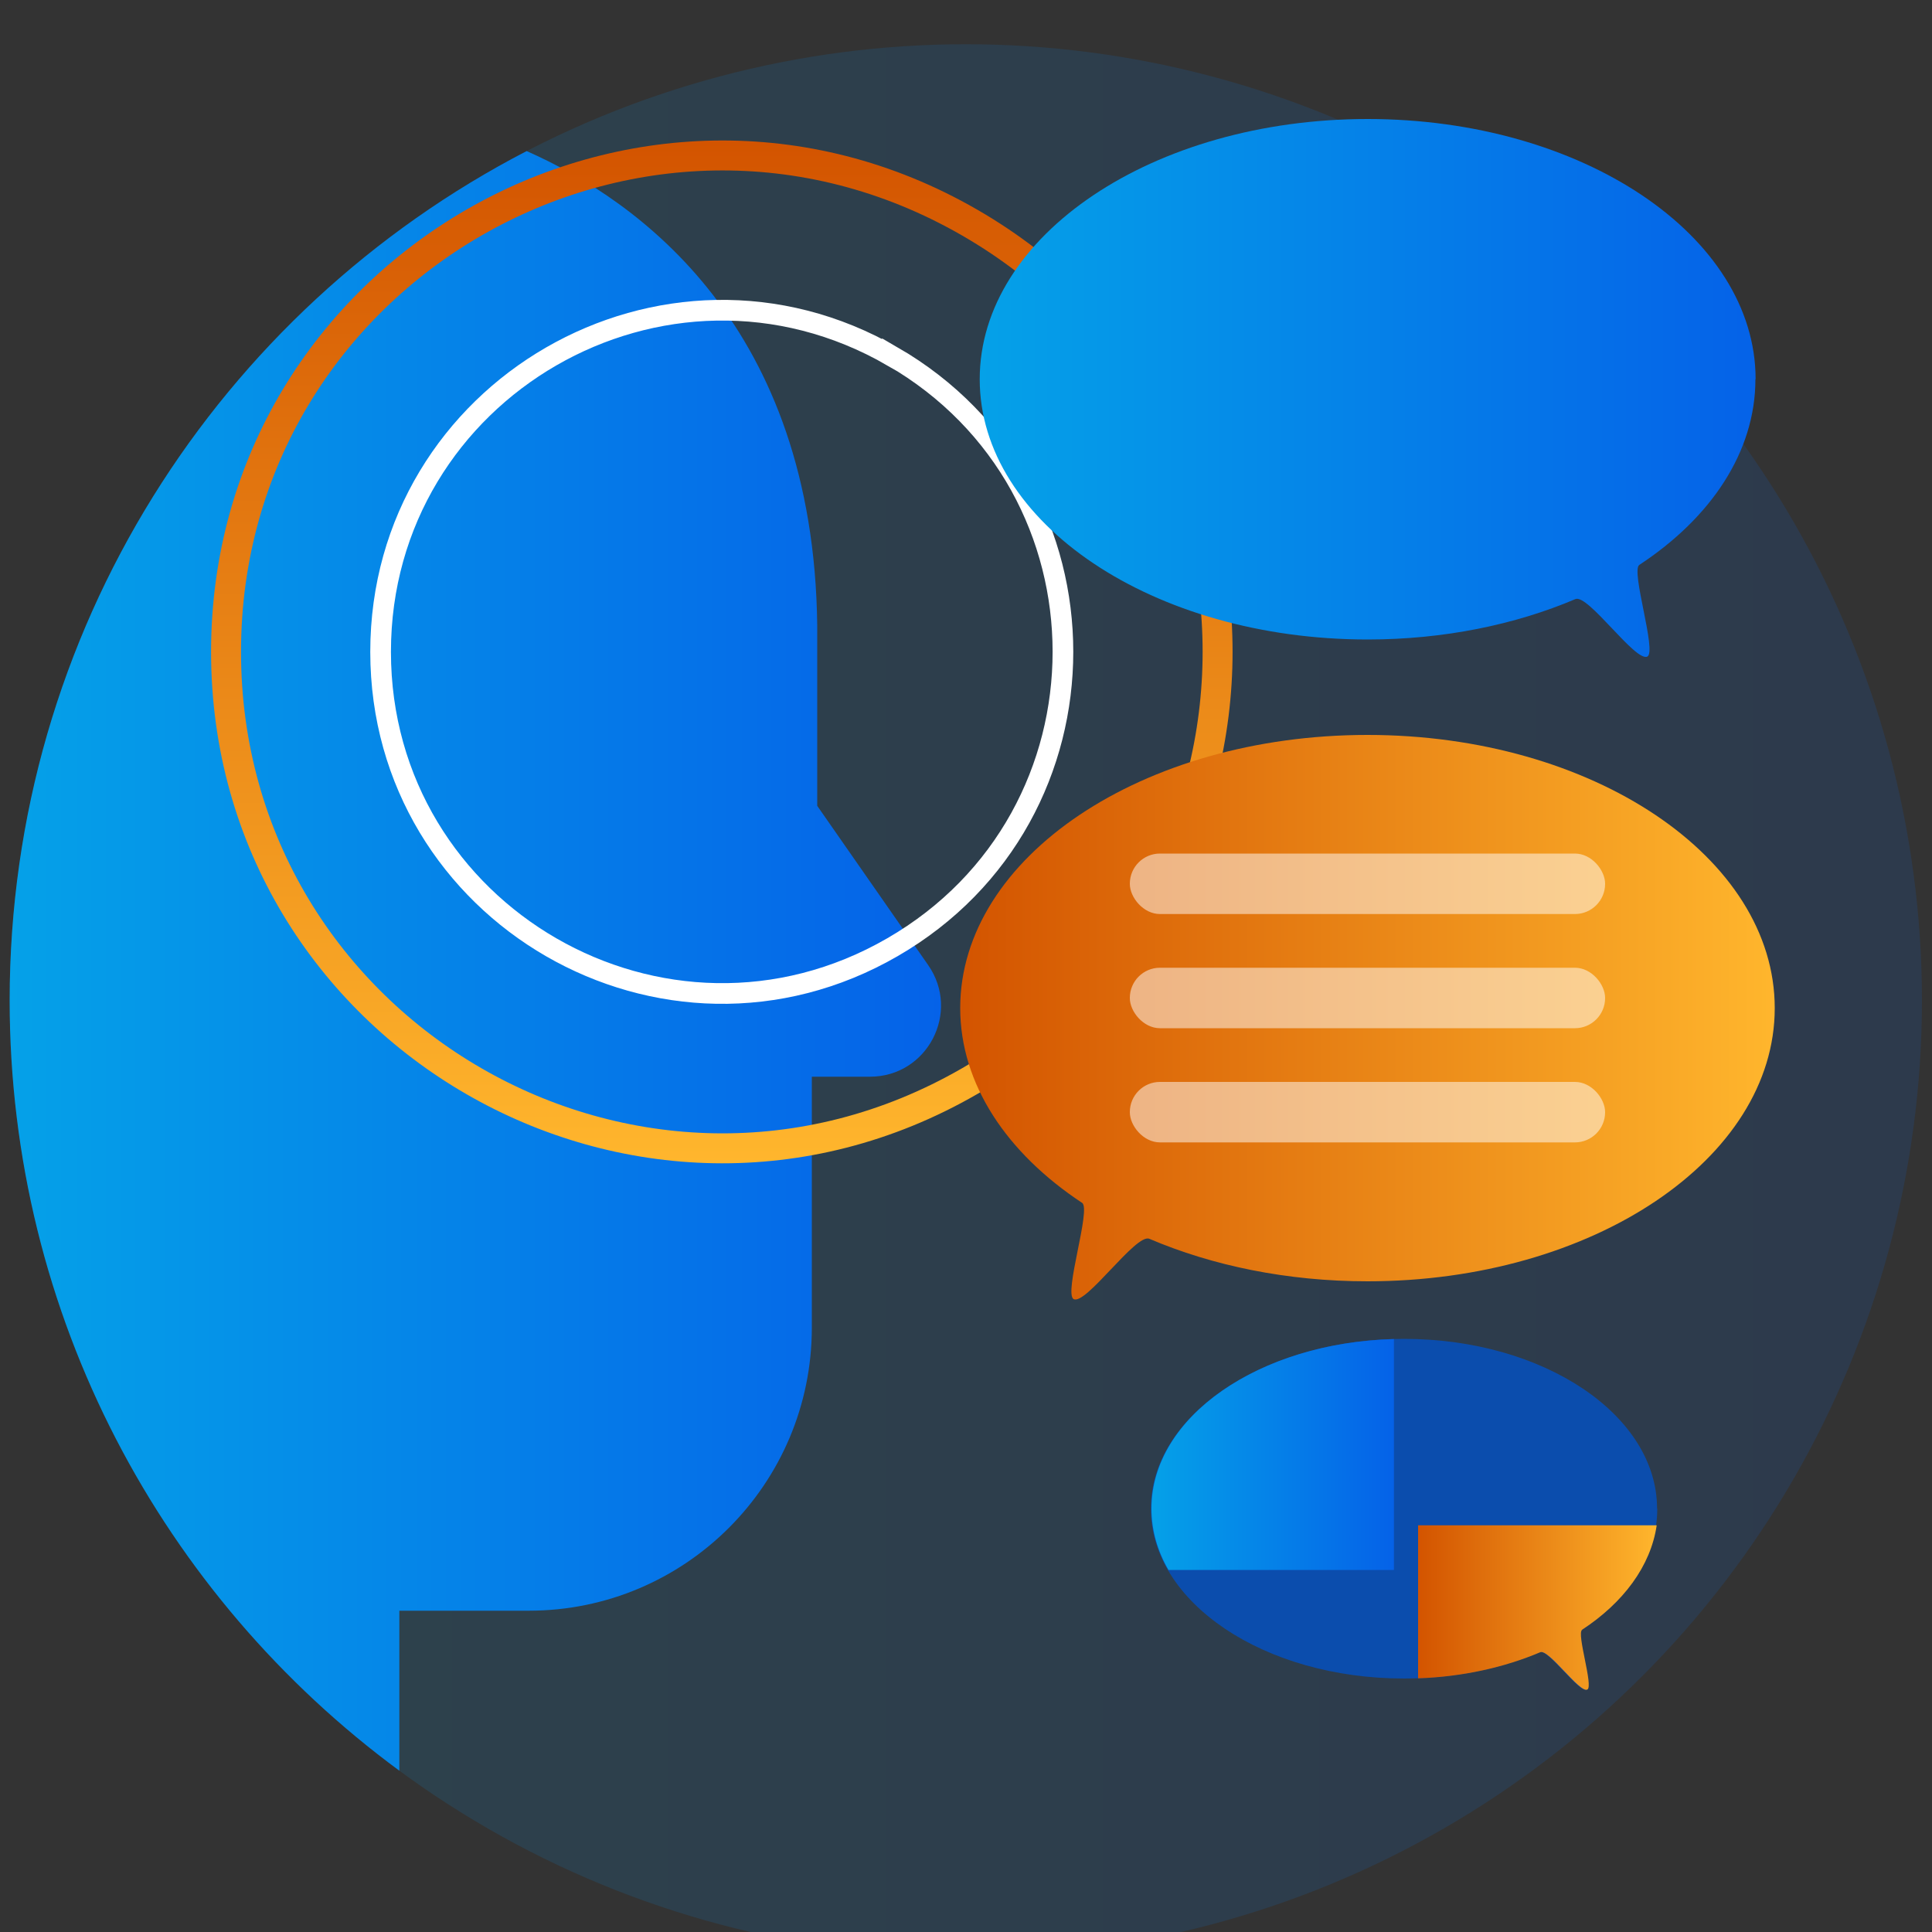
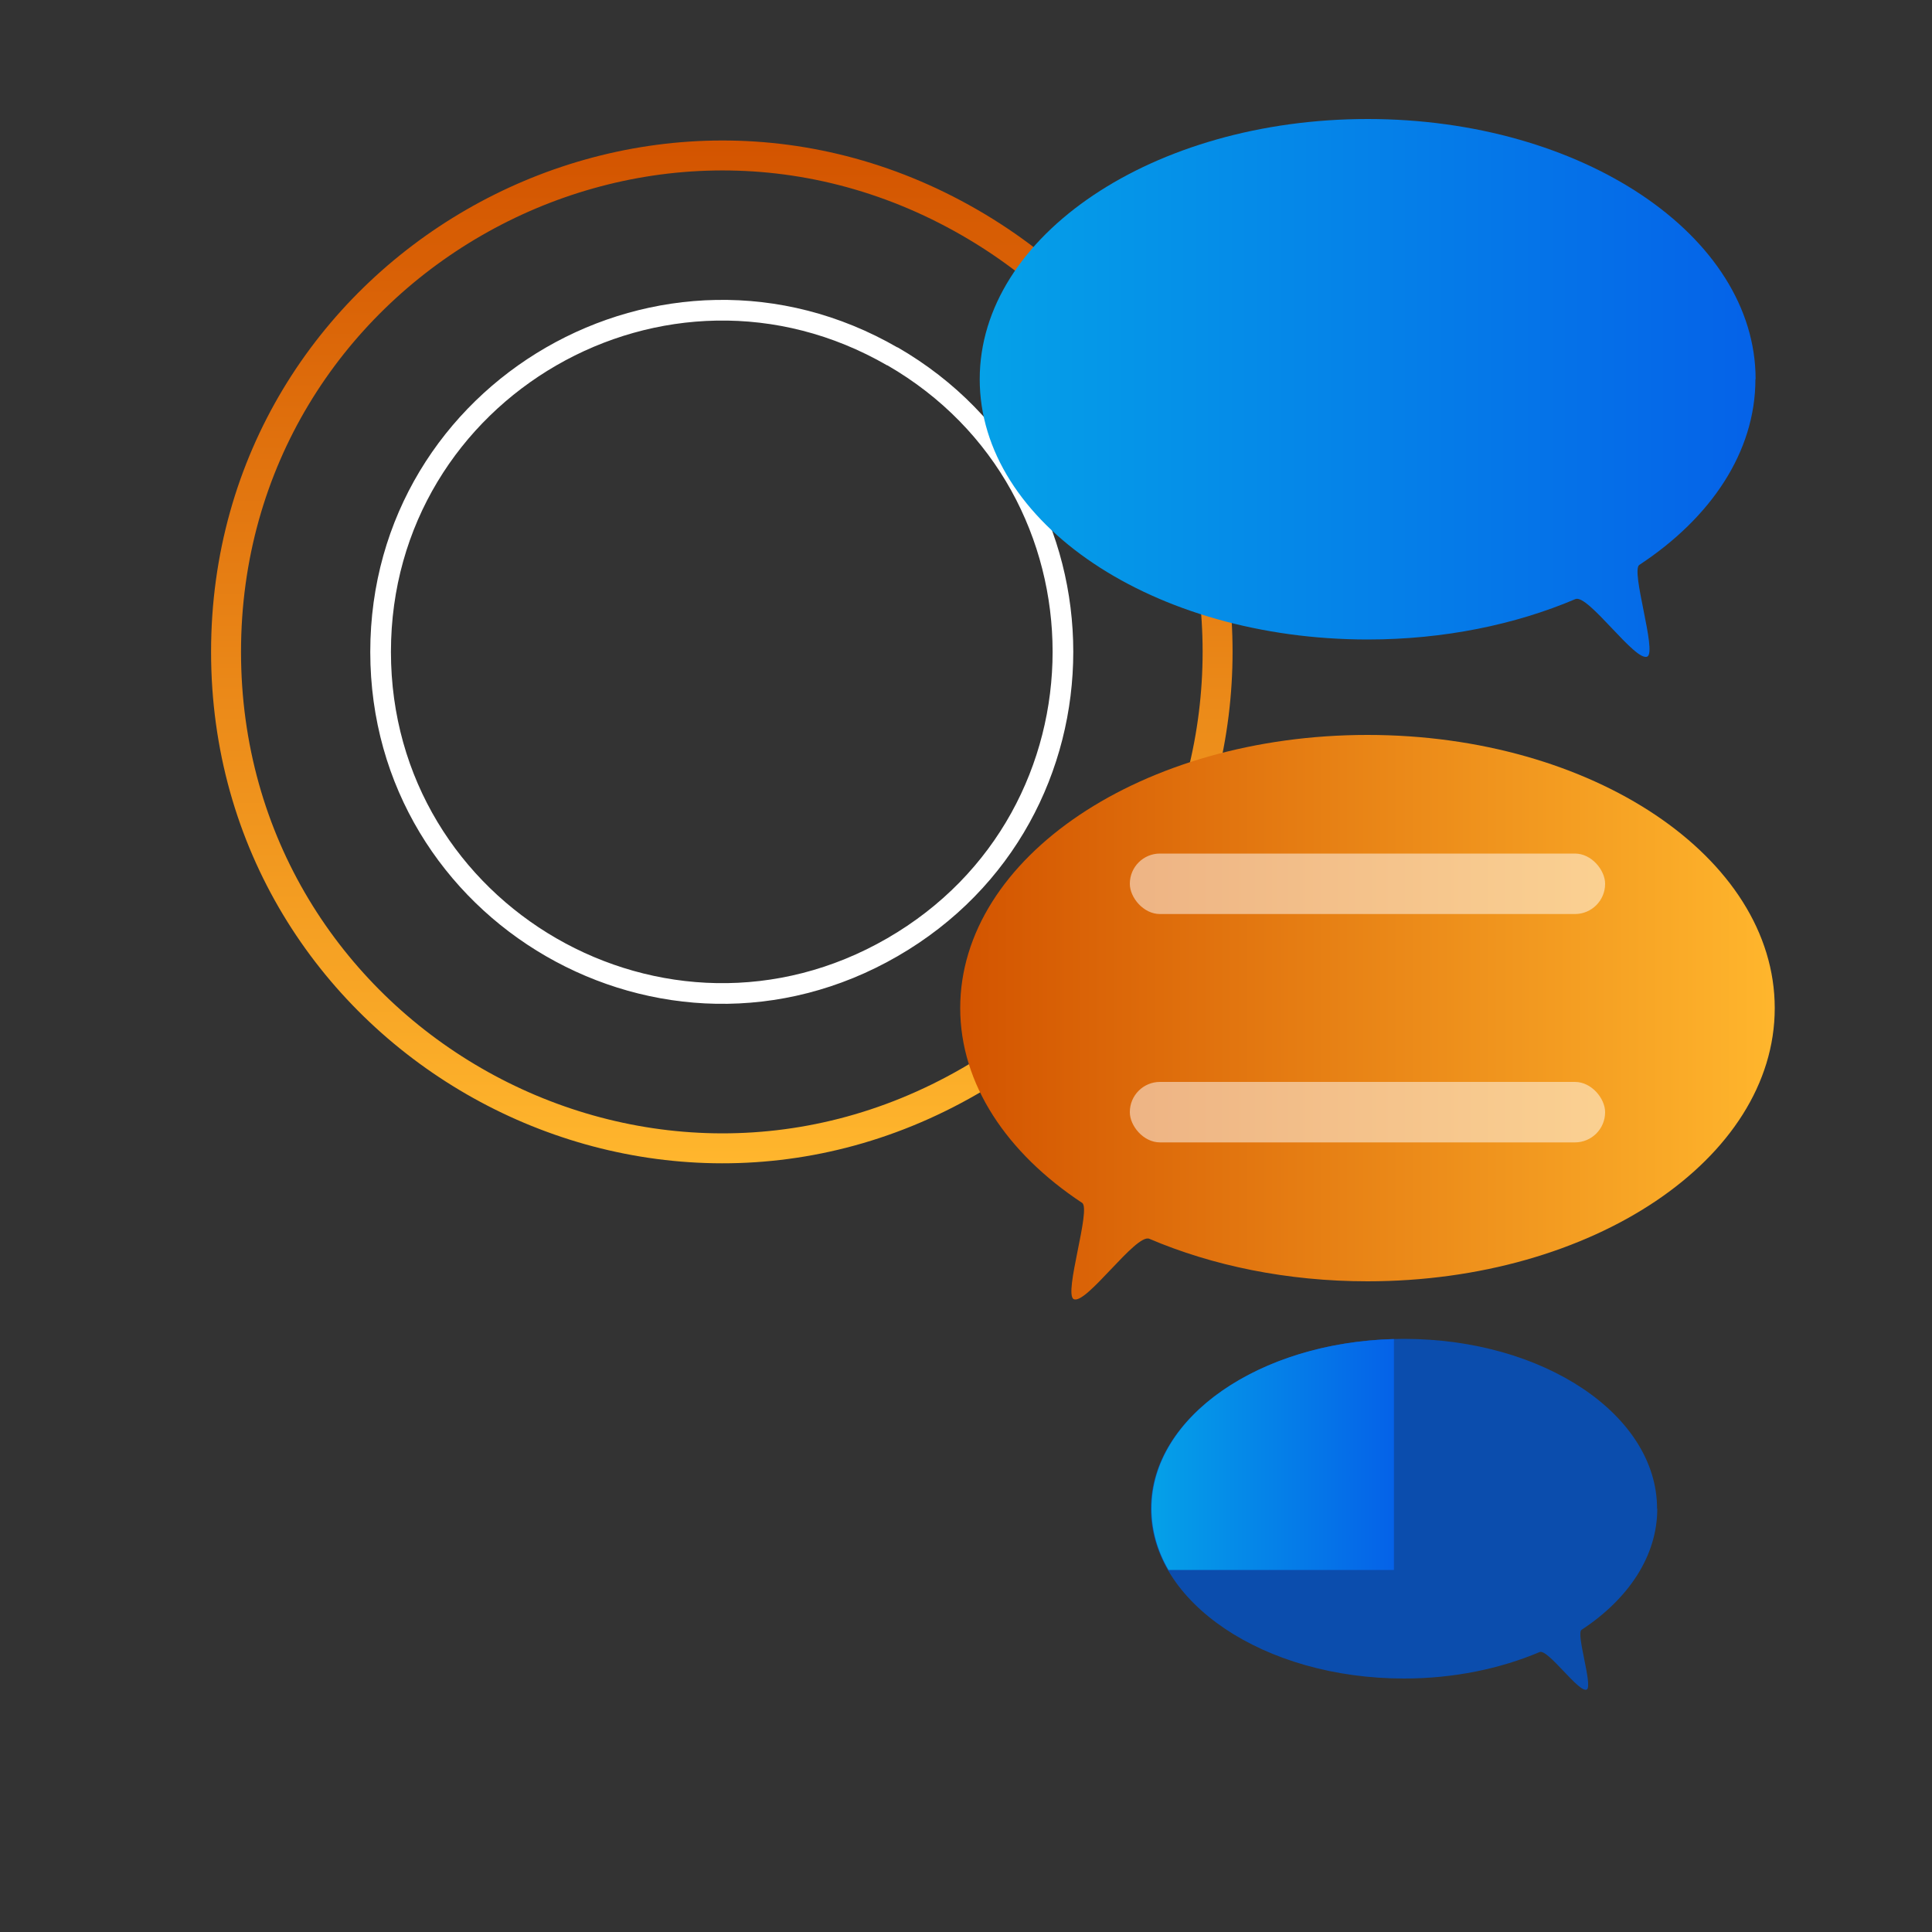
<svg xmlns="http://www.w3.org/2000/svg" xmlns:xlink="http://www.w3.org/1999/xlink" id="Layer_1" data-name="Layer 1" viewBox="0 0 100 100">
  <rect x="0" y="0" width="100" height="100" fill="#333333" stroke="none" />
  <defs>
    <style>
      .cls-1 {
        stroke: #fff;
        stroke-width: 1.07px;
      }

      .cls-1, .cls-2 {
        fill: none;
        stroke-miterlimit: 10;
      }

      .cls-3 {
        fill: #fff;
      }

      .cls-4 {
        fill: #0b4dad;
      }

      .cls-5 {
        fill: url(#linear-gradient);
        isolation: isolate;
        opacity: .14;
      }

      .cls-2 {
        stroke: url(#linear-gradient-3);
        stroke-width: 1.55px;
      }

      .cls-6 {
        fill: url(#linear-gradient-4);
      }

      .cls-7 {
        fill: url(#linear-gradient-2);
      }

      .cls-8 {
        fill: url(#linear-gradient-6);
      }

      .cls-9 {
        fill: url(#linear-gradient-7);
      }

      .cls-10 {
        fill: url(#linear-gradient-5);
      }

      .cls-11 {
        opacity: .5;
      }
    </style>
    <linearGradient id="linear-gradient" x1=".5" y1="-881.66" x2="99.48" y2="-881.66" gradientTransform="translate(0 -829.88) scale(1 -1)" gradientUnits="userSpaceOnUse">
      <stop offset="0" stop-color="#05a1e8" />
      <stop offset="1" stop-color="#0562e8" />
    </linearGradient>
    <linearGradient id="linear-gradient-2" x1=".5" y1="-879.62" x2="48.71" y2="-879.62" xlink:href="#linear-gradient" />
    <linearGradient id="linear-gradient-3" x1="37.36" y1="-837.15" x2="37.36" y2="-890.09" gradientTransform="translate(0 -829.88) scale(1 -1)" gradientUnits="userSpaceOnUse">
      <stop offset="0" stop-color="#d35400" />
      <stop offset="1" stop-color="#ffb62d" />
    </linearGradient>
    <linearGradient id="linear-gradient-4" x1="50.71" y1="-849.96" x2="90.87" y2="-849.96" xlink:href="#linear-gradient" />
    <linearGradient id="linear-gradient-5" x1="49.7" y1="-882.53" x2="91.86" y2="-882.53" xlink:href="#linear-gradient-3" />
    <linearGradient id="linear-gradient-6" x1="59.6" y1="-905.17" x2="72.15" y2="-905.17" xlink:href="#linear-gradient" />
    <linearGradient id="linear-gradient-7" x1="73.4" y1="-913.09" x2="85.75" y2="-913.09" xlink:href="#linear-gradient-3" />
  </defs>
-   <circle class="cls-5" cx="49.99" cy="51.78" r="49.49" />
-   <path class="cls-7" d="M45.03,55.73h-3.01v12.99c0,8.09-6.56,14.65-14.65,14.65h-6.7v8.28C8.44,82.64,.5,68.14,.5,51.78,.5,32.64,11.36,16.05,27.26,7.82c5.84,2.58,14.85,9.08,15.04,24.54v9.35l5.74,8.24c1.7,2.44-.04,5.78-3.01,5.78Z" />
-   <path class="cls-1" d="M46.19,18.45h0c-11.77-6.8-26.49,1.7-26.49,15.29h0c0,13.59,14.72,22.09,26.49,15.29h0c11.77-6.8,11.77-23.79,0-30.59h0Z" />
+   <path class="cls-1" d="M46.19,18.45h0c-11.77-6.8-26.49,1.7-26.49,15.29h0c0,13.59,14.72,22.09,26.49,15.29h0c11.77-6.8,11.77-23.79,0-30.59h0" />
  <path class="cls-2" d="M50.19,11.52h0C33.08,1.65,11.7,13.99,11.7,33.74h0c0,19.75,21.38,32.1,38.49,22.22h0c17.11-9.88,17.11-34.57,0-44.44Z" />
  <path class="cls-6" d="M90.86,19.63c0,3.76-2.3,7.17-6.01,9.61-.45,.3,.91,4.47,.42,4.74-.6,.33-3.08-3.26-3.73-2.97-3.11,1.32-6.8,2.09-10.75,2.09-11.09,0-20.08-6.03-20.08-13.47s8.99-13.47,20.08-13.47,20.08,6.03,20.08,13.47h0Z" />
  <path class="cls-4" d="M85.78,78.09c0,2.46-1.5,4.68-3.92,6.27-.3,.19,.6,2.92,.27,3.09-.39,.21-2.01-2.12-2.44-1.94-2.03,.86-4.44,1.37-7.02,1.37-7.24,0-13.1-3.94-13.1-8.79s5.87-8.79,13.1-8.79,13.1,3.94,13.1,8.79h.01Z" />
  <path class="cls-10" d="M49.7,52.17c0,3.95,2.42,7.52,6.31,10.09,.48,.31-.96,4.69-.44,4.98,.63,.34,3.23-3.42,3.92-3.12,3.26,1.39,7.13,2.2,11.29,2.2,11.64,0,21.08-6.33,21.08-14.14s-9.44-14.14-21.08-14.14-21.08,6.33-21.08,14.14h0Z" />
  <g class="cls-11">
    <rect class="cls-3" x="58.48" y="44.18" width="24.6" height="3.13" rx="1.56" ry="1.56" />
-     <rect class="cls-3" x="58.48" y="50.09" width="24.6" height="3.13" rx="1.56" ry="1.56" />
    <rect class="cls-3" x="58.48" y="56" width="24.6" height="3.13" rx="1.56" ry="1.56" />
  </g>
  <path class="cls-8" d="M72.15,69.32v11.94h-11.67c-.57-.98-.88-2.05-.88-3.18,0-4.74,5.57-8.59,12.55-8.77h0Z" />
-   <path class="cls-9" d="M81.89,84.36c-.3,.19,.6,2.93,.27,3.09-.39,.21-2.01-2.13-2.44-1.93-1.84,.78-4,1.27-6.32,1.35v-7.92h12.35c-.31,2.11-1.73,4.01-3.87,5.41h.01Z" />
</svg>